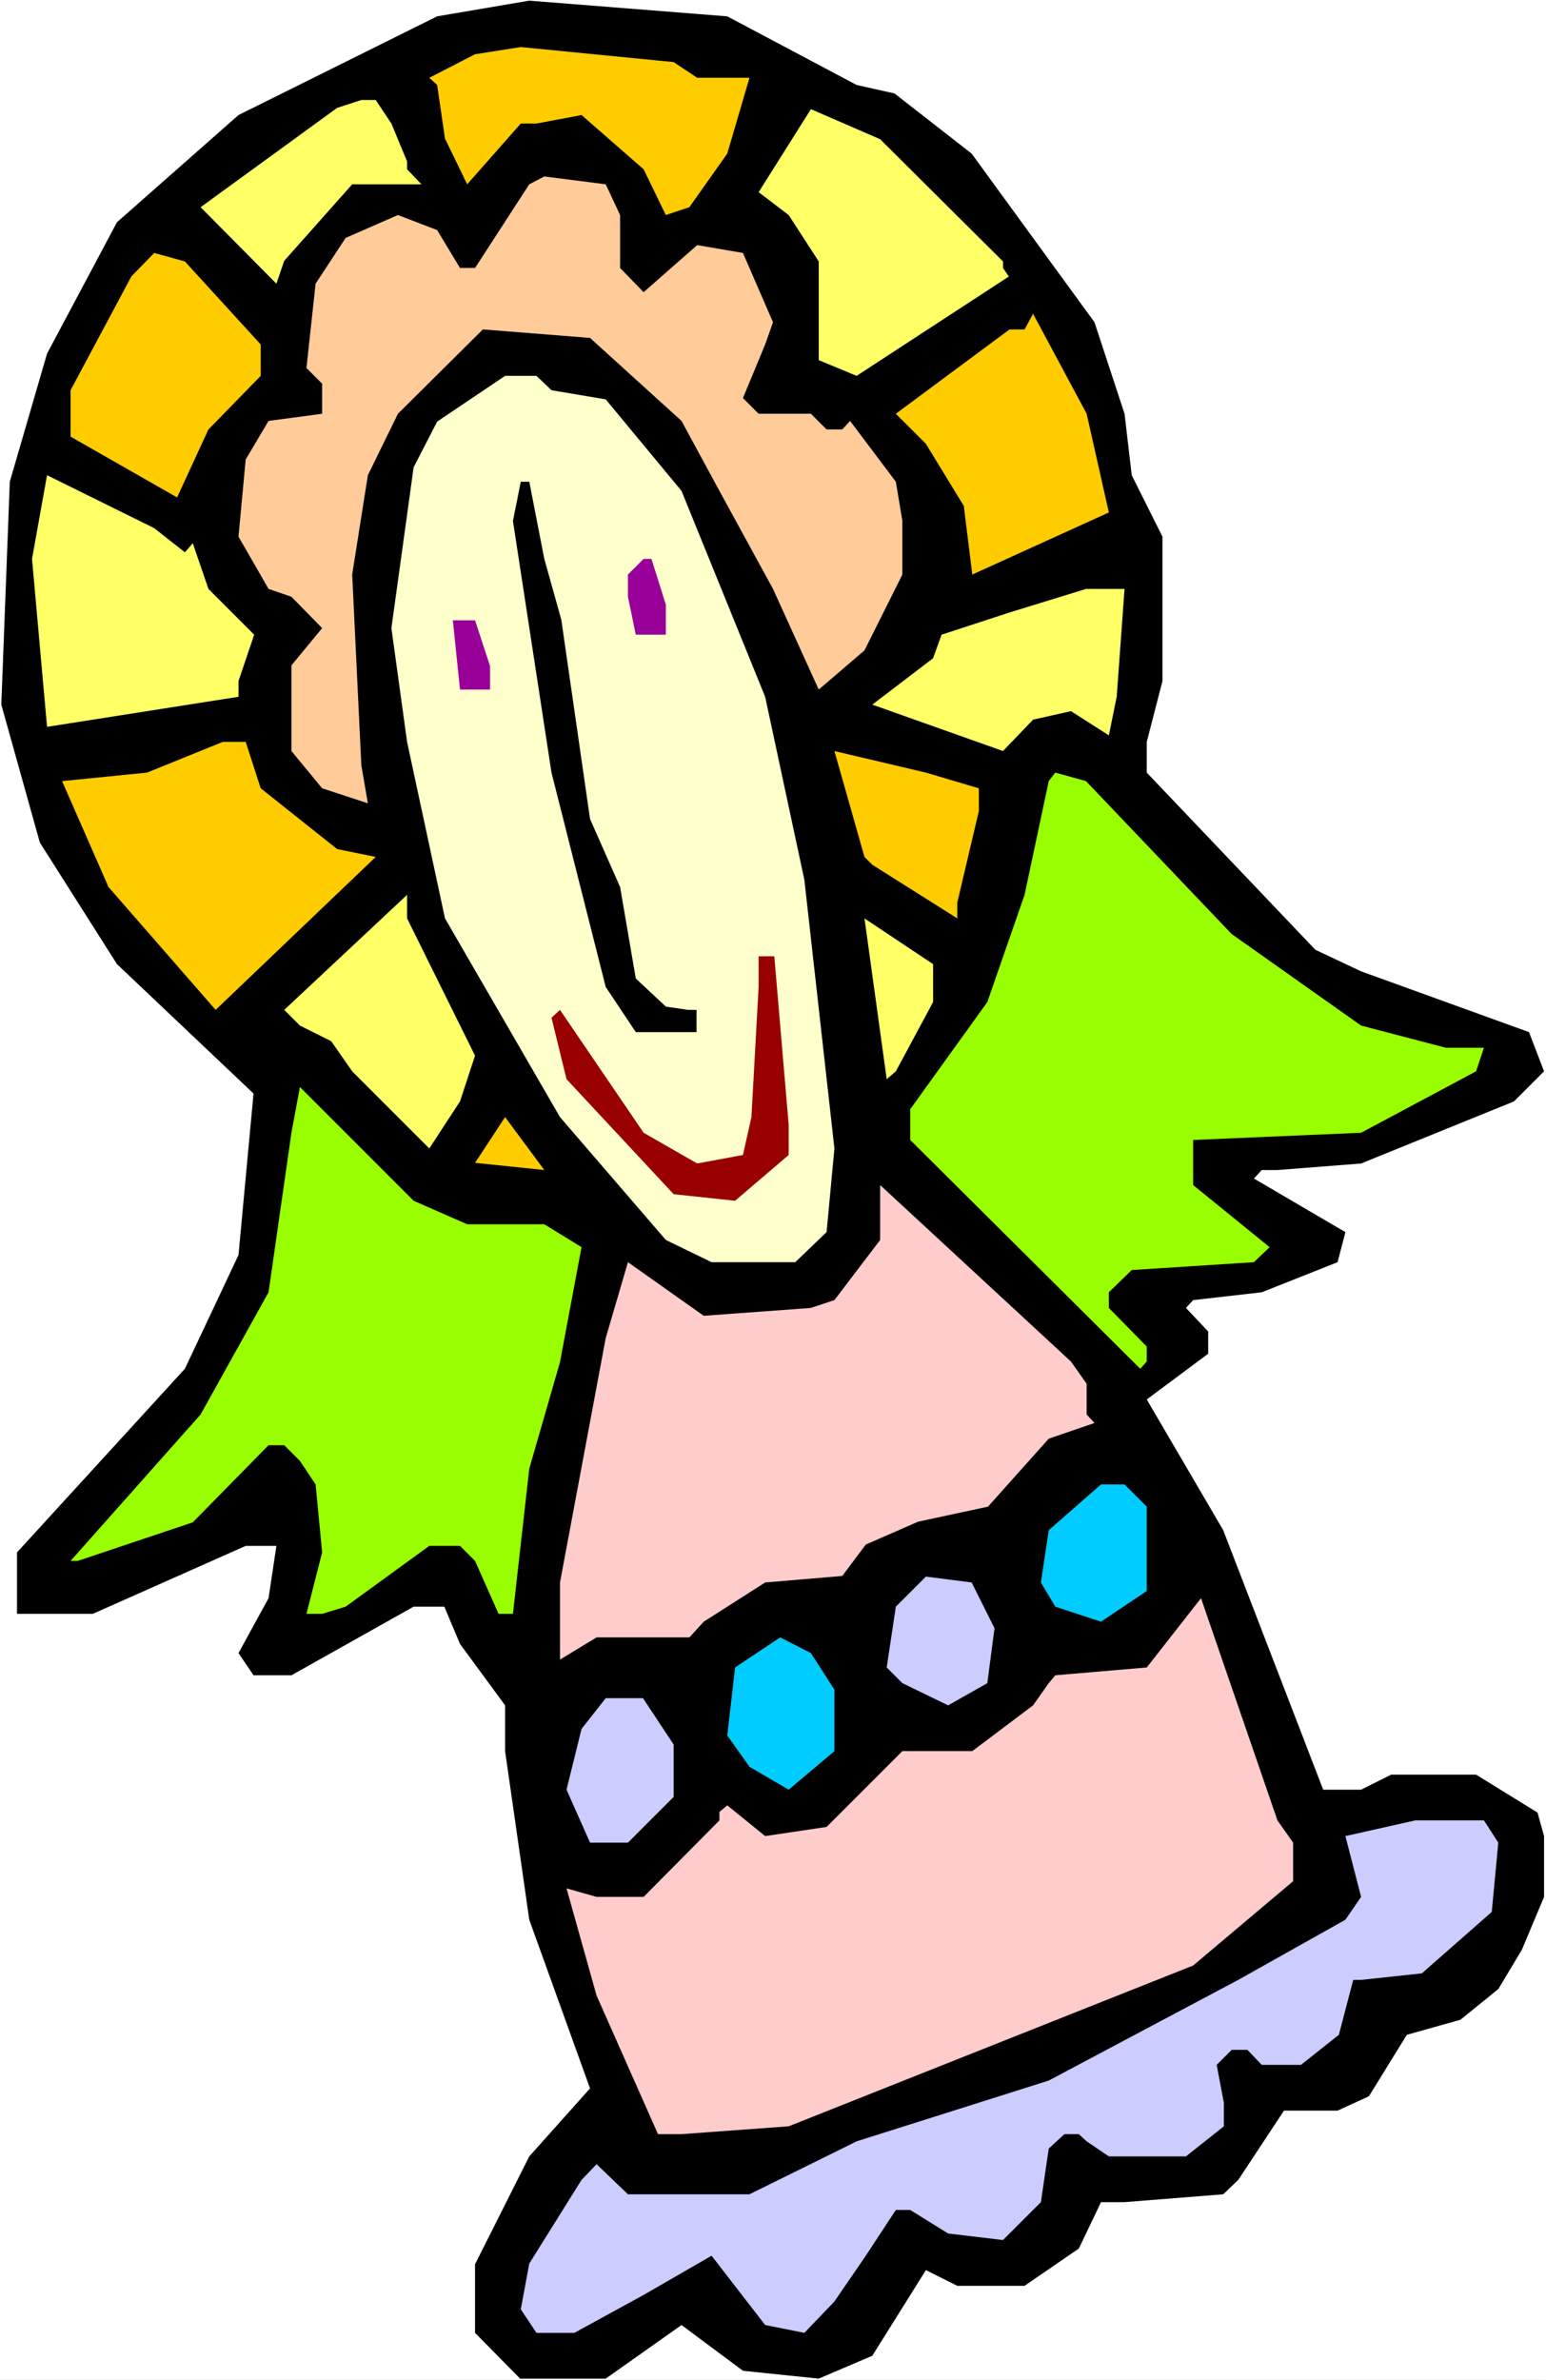
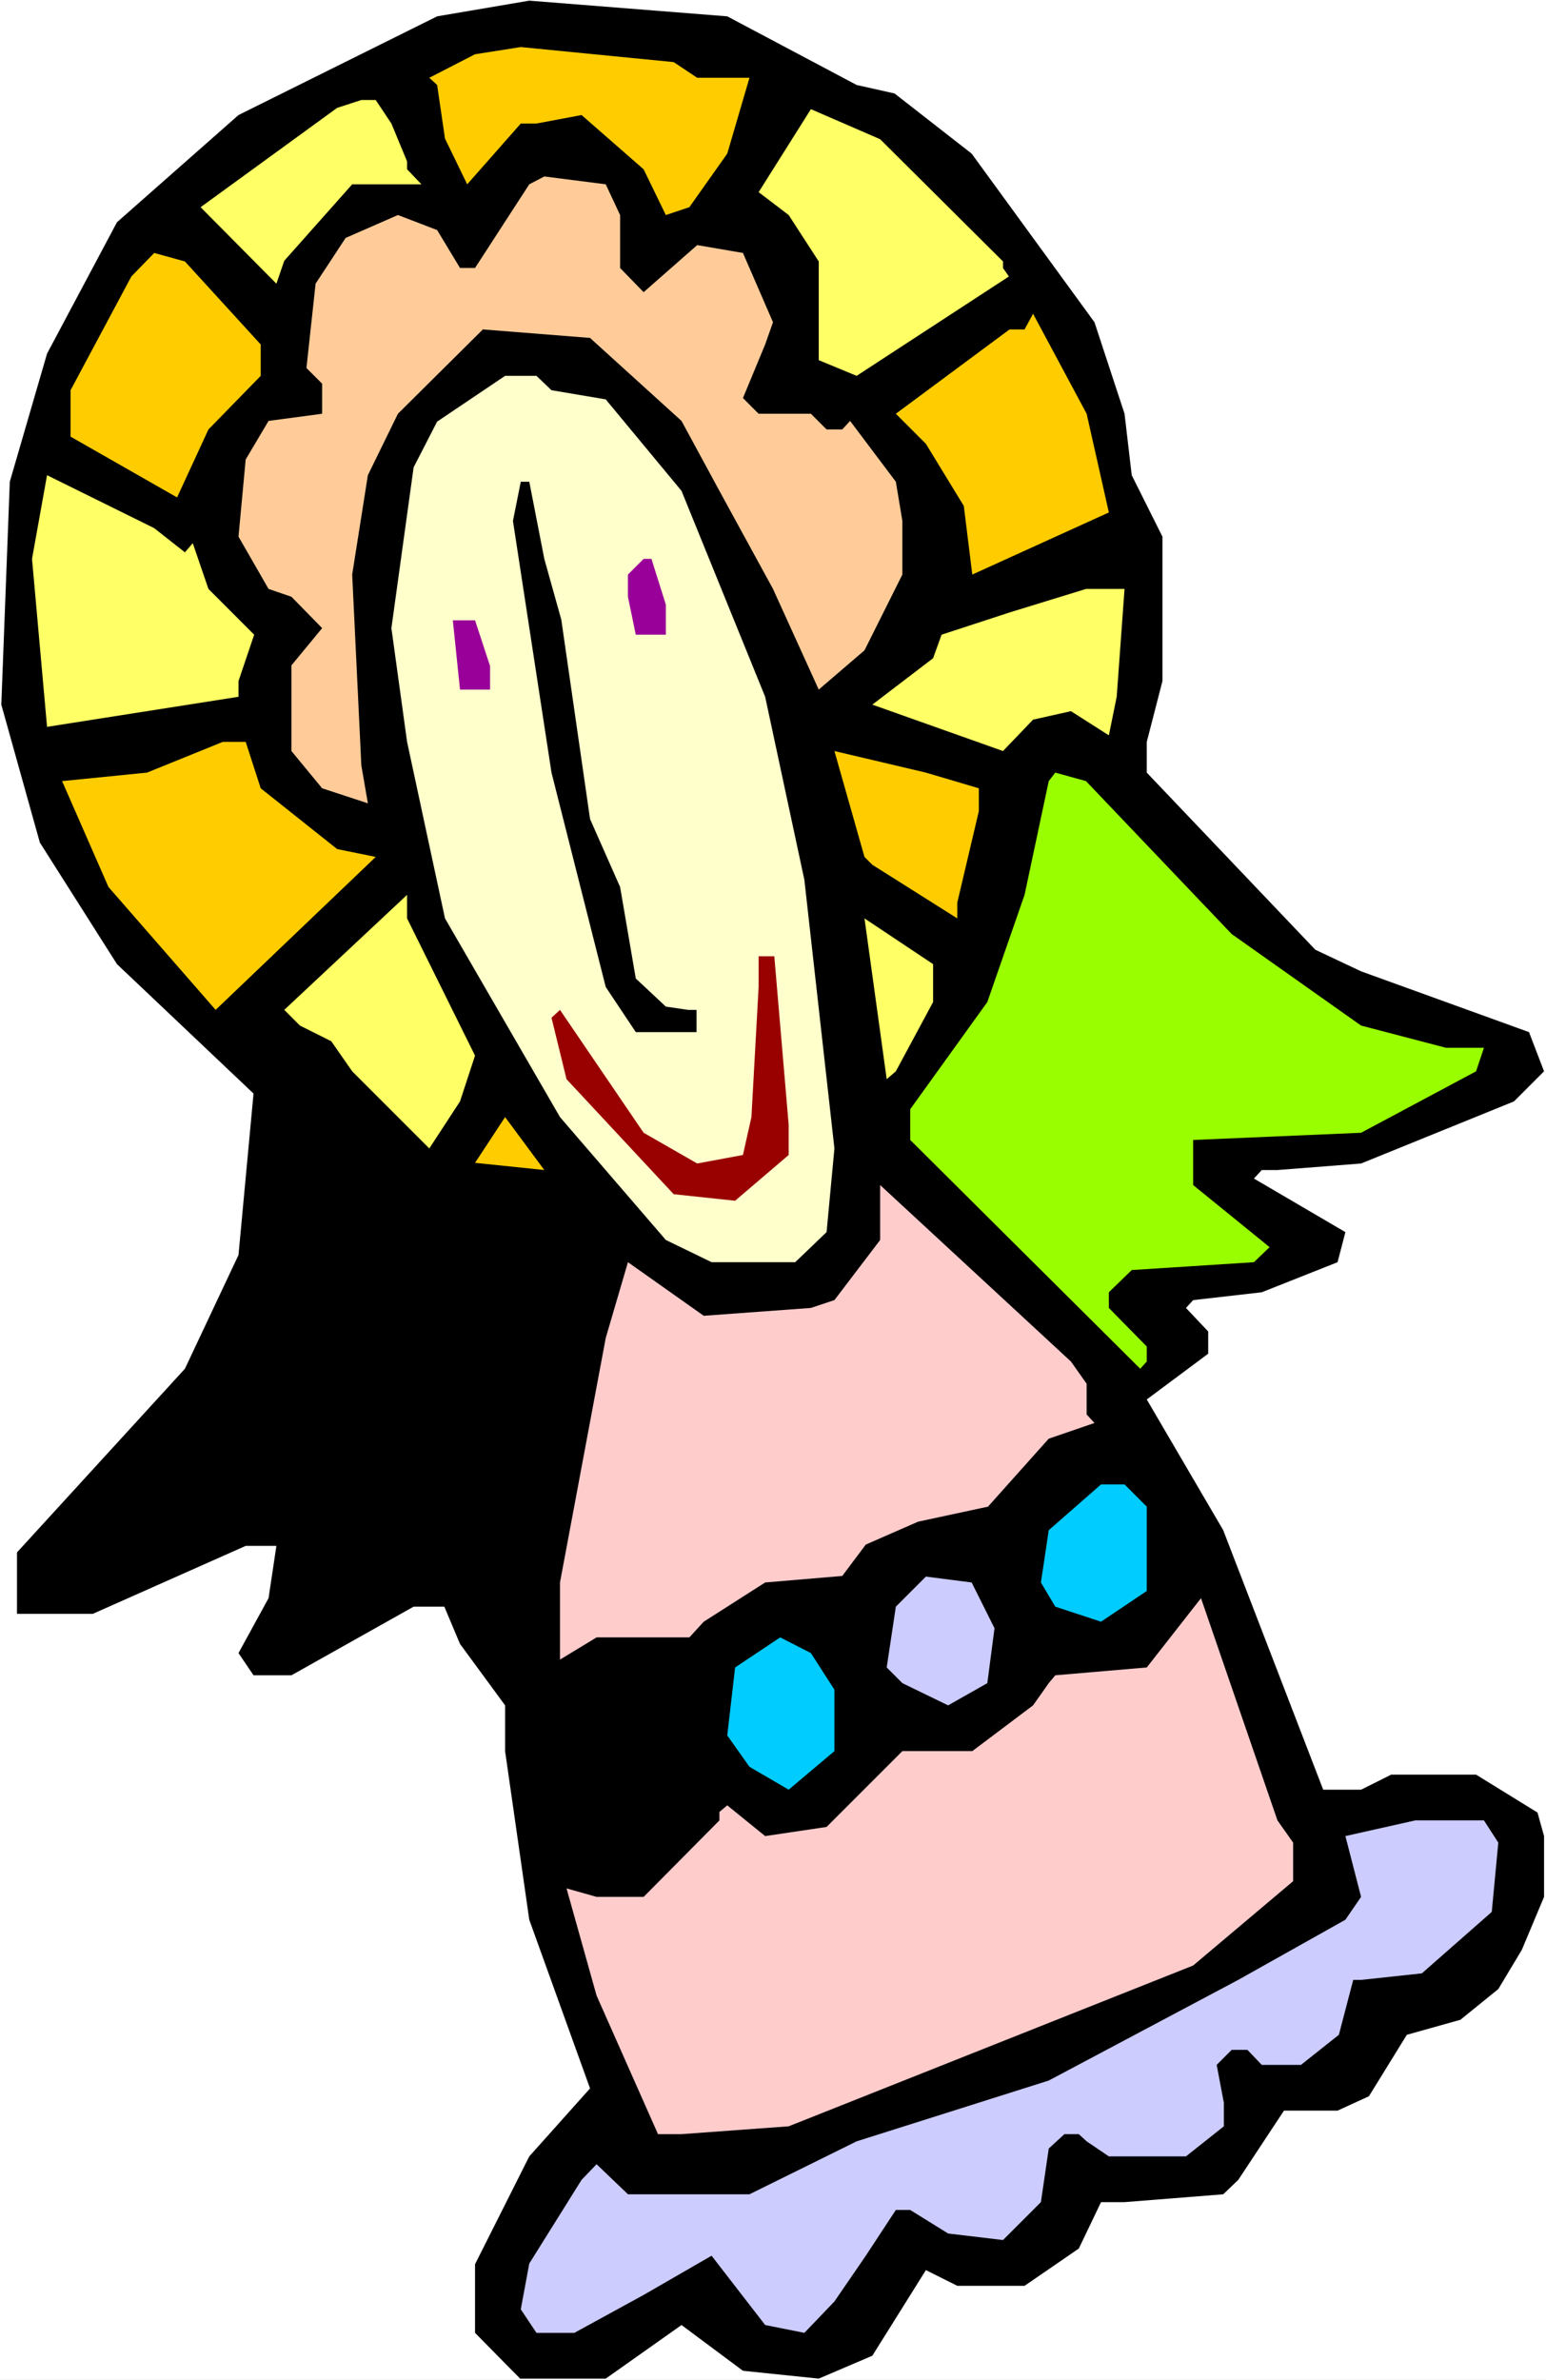
<svg xmlns="http://www.w3.org/2000/svg" xmlns:ns1="http://sodipodi.sourceforge.net/DTD/sodipodi-0.dtd" xmlns:ns2="http://www.inkscape.org/namespaces/inkscape" version="1.0" width="101.139mm" height="155.668mm" id="svg29" ns1:docname="Background 03.wmf">
  <rect width="100%" height="100%" fill="#808080" stroke="none" />
  <ns1:namedview id="namedview29" pagecolor="#ffffff" bordercolor="#000000" borderopacity="0.25" ns2:showpageshadow="2" ns2:pageopacity="0.0" ns2:pagecheckerboard="0" ns2:deskcolor="#d1d1d1" ns2:document-units="mm" />
  <defs id="defs1">
    <pattern id="WMFhbasepattern" patternUnits="userSpaceOnUse" width="6" height="6" x="0" y="0" />
  </defs>
  <path style="fill:#ffffff;fill-opacity:1;fill-rule:evenodd;stroke:none" d="M 0,588.353 H 382.257 V 0 H 0 Z" id="path1" />
  <path style="fill:#000000;fill-opacity:1;fill-rule:evenodd;stroke:none" d="m 211.809,21.007 9.371,2.101 19.064,14.866 30.374,41.691 7.432,22.623 1.777,15.19 7.593,15.19 v 35.712 l -3.877,15.028 v 7.595 l 41.683,43.791 11.309,5.333 41.522,15.028 3.716,9.695 -7.432,7.433 -37.806,15.351 -20.68,1.616 h -3.877 l -1.939,2.101 22.619,13.25 -1.939,7.433 -18.741,7.433 -16.964,1.939 -1.777,1.939 5.493,5.817 v 5.494 l -15.187,11.311 18.903,32.318 24.719,64.152 h 9.371 l 7.432,-3.717 h 21.003 l 15.187,9.372 1.616,5.817 v 15.028 l -5.493,13.089 -5.816,9.695 -9.371,7.595 -13.248,3.717 -9.371,15.19 -7.755,3.555 h -13.248 l -11.309,17.129 -3.716,3.555 -24.396,1.939 h -5.816 l -5.493,11.473 -13.41,9.211 H 236.689 l -7.755,-3.878 -13.248,21.168 -13.248,5.656 -18.741,-1.939 -15.187,-11.311 -18.741,13.25 H 128.604 L 117.456,576.719 v -16.967 l 13.41,-26.663 15.025,-16.805 -15.025,-41.691 -5.978,-41.691 v -11.311 l -11.148,-15.19 -3.877,-9.211 h -7.593 L 72.057,414.158 H 62.686 l -3.716,-5.494 7.432,-13.574 1.939,-12.927 h -7.593 l -37.806,16.805 H 4.201 V 383.779 L 45.722,338.372 58.97,310.255 62.686,270.342 28.92,238.347 9.855,208.291 0.323,174.195 2.423,119.093 11.633,87.421 28.92,54.941 58.97,28.44 108.085,4.04 130.866,0.162 179.819,4.04 Z" id="path2" />
  <path style="fill:#ffcc00;fill-opacity:1;fill-rule:evenodd;stroke:none" d="m 172.387,19.229 h 12.925 l -5.493,18.745 -9.371,13.25 -5.816,1.939 L 159.139,41.852 143.791,28.44 132.643,30.541 h -3.877 l -13.248,15.028 -5.493,-11.311 -1.939,-13.25 -1.939,-1.778 11.309,-5.817 11.309,-1.778 37.806,3.717 z" id="path3" />
  <path style="fill:#ffff66;fill-opacity:1;fill-rule:evenodd;stroke:none" d="m 96.776,30.541 3.878,9.372 V 41.852 l 3.554,3.717 H 87.082 L 70.28,64.475 68.341,70.131 49.6,51.224 83.366,26.663 89.344,24.723 h 3.554 z" id="path4" />
  <path style="fill:#ffff66;fill-opacity:1;fill-rule:evenodd;stroke:none" d="m 247.999,64.636 v 1.616 l 1.454,2.101 -37.644,24.562 -9.371,-3.878 V 64.636 l -7.432,-11.473 -7.432,-5.656 12.925,-20.522 17.126,7.433 z" id="path5" />
  <path style="fill:#ffcc99;fill-opacity:1;fill-rule:evenodd;stroke:none" d="m 153.323,53.163 v 13.089 l 5.816,5.979 13.248,-11.635 11.309,1.939 7.432,17.129 -1.939,5.494 -5.493,13.25 3.877,3.878 h 12.925 l 3.878,3.878 h 3.877 l 1.939,-2.101 11.309,15.028 1.616,9.695 v 13.25 l -9.371,18.745 -11.309,9.695 -11.309,-24.885 -13.248,-24.239 -9.371,-17.29 -22.619,-20.522 -26.496,-2.101 -21.003,20.845 -7.432,15.19 -3.878,24.562 2.262,47.185 1.616,9.372 -11.309,-3.717 -7.593,-9.211 v -21.168 l 7.593,-9.211 -7.593,-7.756 -5.655,-1.939 -7.432,-12.927 1.777,-19.068 5.655,-9.534 13.248,-1.778 v -7.433 l -3.878,-3.878 2.262,-20.845 7.432,-11.311 12.925,-5.656 9.694,3.717 5.655,9.372 h 3.716 l 13.41,-20.684 3.716,-1.939 15.187,1.939 z" id="path6" />
  <path style="fill:#ffcc00;fill-opacity:1;fill-rule:evenodd;stroke:none" d="m 64.464,85.159 v 7.756 L 51.539,106.165 43.784,122.971 17.449,107.943 V 96.47 l 15.025,-28.117 5.655,-5.817 7.593,2.101 z" id="path7" />
  <path style="fill:#ffcc00;fill-opacity:1;fill-rule:evenodd;stroke:none" d="m 274.172,126.687 -33.767,15.351 -2.1,-16.967 -9.371,-15.351 -7.432,-7.433 28.112,-20.845 h 3.716 l 2.1,-3.878 13.248,24.723 z" id="path8" />
  <path style="fill:#ffffcc;fill-opacity:1;fill-rule:evenodd;stroke:none" d="m 136.359,96.47 13.41,2.262 18.741,22.623 20.68,50.901 9.694,45.246 7.432,66.414 -1.939,20.684 -7.755,7.433 h -20.68 l -11.309,-5.494 -26.173,-30.379 -28.435,-49.124 -9.371,-43.63 -3.878,-28.117 5.493,-39.751 5.816,-11.311 16.803,-11.311 h 7.755 z" id="path9" />
  <path style="fill:#ffff66;fill-opacity:1;fill-rule:evenodd;stroke:none" d="m 45.722,136.544 1.939,-2.262 3.878,11.311 11.309,11.311 -3.878,11.473 v 3.878 l -47.338,7.433 -3.716,-41.529 3.716,-20.684 26.496,13.089 z" id="path10" />
  <path style="fill:#000000;fill-opacity:1;fill-rule:evenodd;stroke:none" d="m 134.582,138.16 4.201,15.028 7.109,49.285 7.432,16.805 3.878,22.623 7.432,6.948 5.493,0.808 h 2.1 v 5.494 h -15.025 l -7.432,-11.15 -13.41,-53.002 -9.532,-62.213 1.939,-9.695 h 2.1 z" id="path11" />
  <path style="fill:#990099;fill-opacity:1;fill-rule:evenodd;stroke:none" d="m 164.632,149.472 v 7.433 h -7.432 l -1.939,-9.372 v -5.494 l 3.877,-3.878 h 1.939 z" id="path12" />
  <path style="fill:#ffff66;fill-opacity:1;fill-rule:evenodd;stroke:none" d="m 276.111,172.256 -1.939,9.534 -9.371,-5.979 -9.371,2.101 -7.432,7.756 -32.313,-11.473 15.025,-11.473 2.1,-5.817 16.803,-5.494 18.903,-5.817 h 9.532 z" id="path13" />
  <path style="fill:#990099;fill-opacity:1;fill-rule:evenodd;stroke:none" d="m 121.172,164.661 v 5.817 h -7.432 l -1.777,-17.129 h 5.493 z" id="path14" />
  <path style="fill:#ffcc00;fill-opacity:1;fill-rule:evenodd;stroke:none" d="m 64.464,194.879 18.903,15.028 9.532,1.939 -39.583,37.812 -26.496,-30.379 -11.471,-26.178 21.003,-2.101 18.741,-7.595 h 5.655 z" id="path15" />
  <path style="fill:#ffcc00;fill-opacity:1;fill-rule:evenodd;stroke:none" d="m 242.021,194.879 v 5.656 l -5.332,22.623 v 3.878 l -21.003,-13.25 -1.939,-1.939 -7.432,-26.178 22.619,5.333 z" id="path16" />
  <path style="fill:#99ff00;fill-opacity:1;fill-rule:evenodd;stroke:none" d="m 304.546,230.914 31.989,22.623 21.003,5.494 h 9.371 l -1.939,5.817 -28.435,15.19 -41.522,1.778 v 11.15 l 18.903,15.351 -3.878,3.717 -30.212,1.939 -5.655,5.494 v 3.878 l 9.371,9.534 v 3.717 l -1.616,1.778 -56.87,-56.557 v -7.595 l 19.064,-26.501 9.209,-26.501 5.978,-28.117 1.616,-2.101 7.593,2.101 z" id="path17" />
  <path style="fill:#ffff66;fill-opacity:1;fill-rule:evenodd;stroke:none" d="m 117.456,260.97 -3.716,11.311 -7.593,11.635 -19.064,-19.068 -5.17,-7.433 -7.755,-3.878 -3.878,-3.878 30.374,-28.44 v 5.817 z" id="path18" />
  <path style="fill:#ffff66;fill-opacity:1;fill-rule:evenodd;stroke:none" d="m 230.712,247.719 -9.209,17.129 -2.262,1.939 -5.493,-39.751 16.964,11.311 z" id="path19" />
  <path style="fill:#990000;fill-opacity:1;fill-rule:evenodd;stroke:none" d="m 195.006,278.098 v 7.433 l -13.248,11.311 -15.187,-1.616 -26.496,-28.44 -3.716,-15.19 2.1,-1.939 20.68,30.379 13.248,7.595 11.309,-2.101 2.1,-9.372 1.777,-32.157 v -7.595 h 3.878 z" id="path20" />
-   <path style="fill:#99ff00;fill-opacity:1;fill-rule:evenodd;stroke:none" d="m 115.517,302.66 h 19.064 l 9.209,5.656 -5.332,28.44 -7.593,26.339 -4.039,35.873 h -3.554 l -5.816,-13.089 -3.716,-3.717 h -7.593 l -20.68,15.028 -5.816,1.778 h -3.878 l 3.878,-15.19 -1.616,-16.805 -3.878,-5.817 -3.878,-3.878 h -3.878 l -18.741,19.068 -28.435,9.534 h -1.777 l 32.151,-36.196 16.803,-30.218 5.655,-39.428 2.1,-11.311 28.112,28.117 z" id="path21" />
  <path style="fill:#ffcc00;fill-opacity:1;fill-rule:evenodd;stroke:none" d="m 117.456,287.471 7.432,-11.311 9.694,13.089 z" id="path22" />
  <path style="fill:#ffcccc;fill-opacity:1;fill-rule:evenodd;stroke:none" d="m 268.679,342.088 v 7.595 l 1.939,2.101 -11.309,3.878 -15.025,16.805 -17.287,3.717 -12.925,5.656 -5.816,7.756 -19.064,1.616 -15.187,9.695 -3.554,3.878 h -22.942 l -9.048,5.494 V 391.212 l 11.309,-60.435 5.493,-18.745 18.741,13.25 26.496,-1.939 5.816,-1.939 11.309,-14.866 V 292.965 l 47.176,43.63 z" id="path23" />
  <path style="fill:#00ccff;fill-opacity:1;fill-rule:evenodd;stroke:none" d="m 283.543,372.468 v 20.845 l -11.309,7.595 -11.309,-3.717 -3.554,-5.979 1.939,-12.927 12.925,-11.311 h 5.816 z" id="path24" />
  <path style="fill:#ccccff;fill-opacity:1;fill-rule:evenodd;stroke:none" d="m 245.898,402.523 -1.777,13.574 -9.694,5.494 -11.309,-5.494 -3.877,-3.878 2.262,-15.028 7.432,-7.433 11.309,1.454 z" id="path25" />
  <path style="fill:#ffcccc;fill-opacity:1;fill-rule:evenodd;stroke:none" d="m 319.733,455.525 v 9.534 l -24.719,20.845 -100.007,39.751 -26.496,1.939 h -5.816 l -15.187,-34.257 -7.432,-26.501 7.432,2.101 h 11.633 l 18.741,-18.906 v -2.101 l 1.939,-1.616 9.371,7.595 15.187,-2.262 18.741,-18.745 h 17.287 l 15.025,-11.311 3.878,-5.494 1.616,-1.939 22.619,-1.939 13.41,-17.129 18.903,54.941 z" id="path26" />
  <path style="fill:#00ccff;fill-opacity:1;fill-rule:evenodd;stroke:none" d="m 206.316,417.713 v 15.19 l -11.309,9.534 -9.694,-5.656 -5.493,-7.756 1.939,-16.805 11.148,-7.433 7.593,3.878 z" id="path27" />
-   <path style="fill:#ccccff;fill-opacity:1;fill-rule:evenodd;stroke:none" d="m 166.571,431.287 v 12.927 l -11.309,11.311 h -9.371 l -5.816,-13.089 3.716,-15.028 5.978,-7.595 h 9.209 z" id="path28" />
  <path style="fill:#ccccff;fill-opacity:1;fill-rule:evenodd;stroke:none" d="m 370.463,455.525 -1.616,17.129 -17.287,15.19 -15.025,1.616 h -1.939 l -3.554,13.574 -9.371,7.433 h -9.694 l -3.554,-3.717 h -3.878 l -3.716,3.717 1.777,9.372 v 5.817 l -9.371,7.433 h -19.064 l -5.493,-3.717 -1.939,-1.778 h -3.554 l -3.877,3.555 -1.939,13.25 -9.371,9.372 -13.571,-1.616 -9.371,-5.817 h -3.554 l -7.432,11.311 -7.755,11.311 -7.432,7.756 -9.694,-1.939 -13.248,-17.129 -16.803,9.695 -17.126,9.372 H 132.643 l -3.877,-5.817 2.1,-11.311 12.925,-20.684 3.716,-3.878 7.755,7.433 h 30.051 l 26.496,-13.089 47.499,-15.028 46.853,-24.885 26.496,-14.866 3.877,-5.656 -3.877,-15.028 17.287,-3.878 h 16.964 z" id="path29" />
</svg>